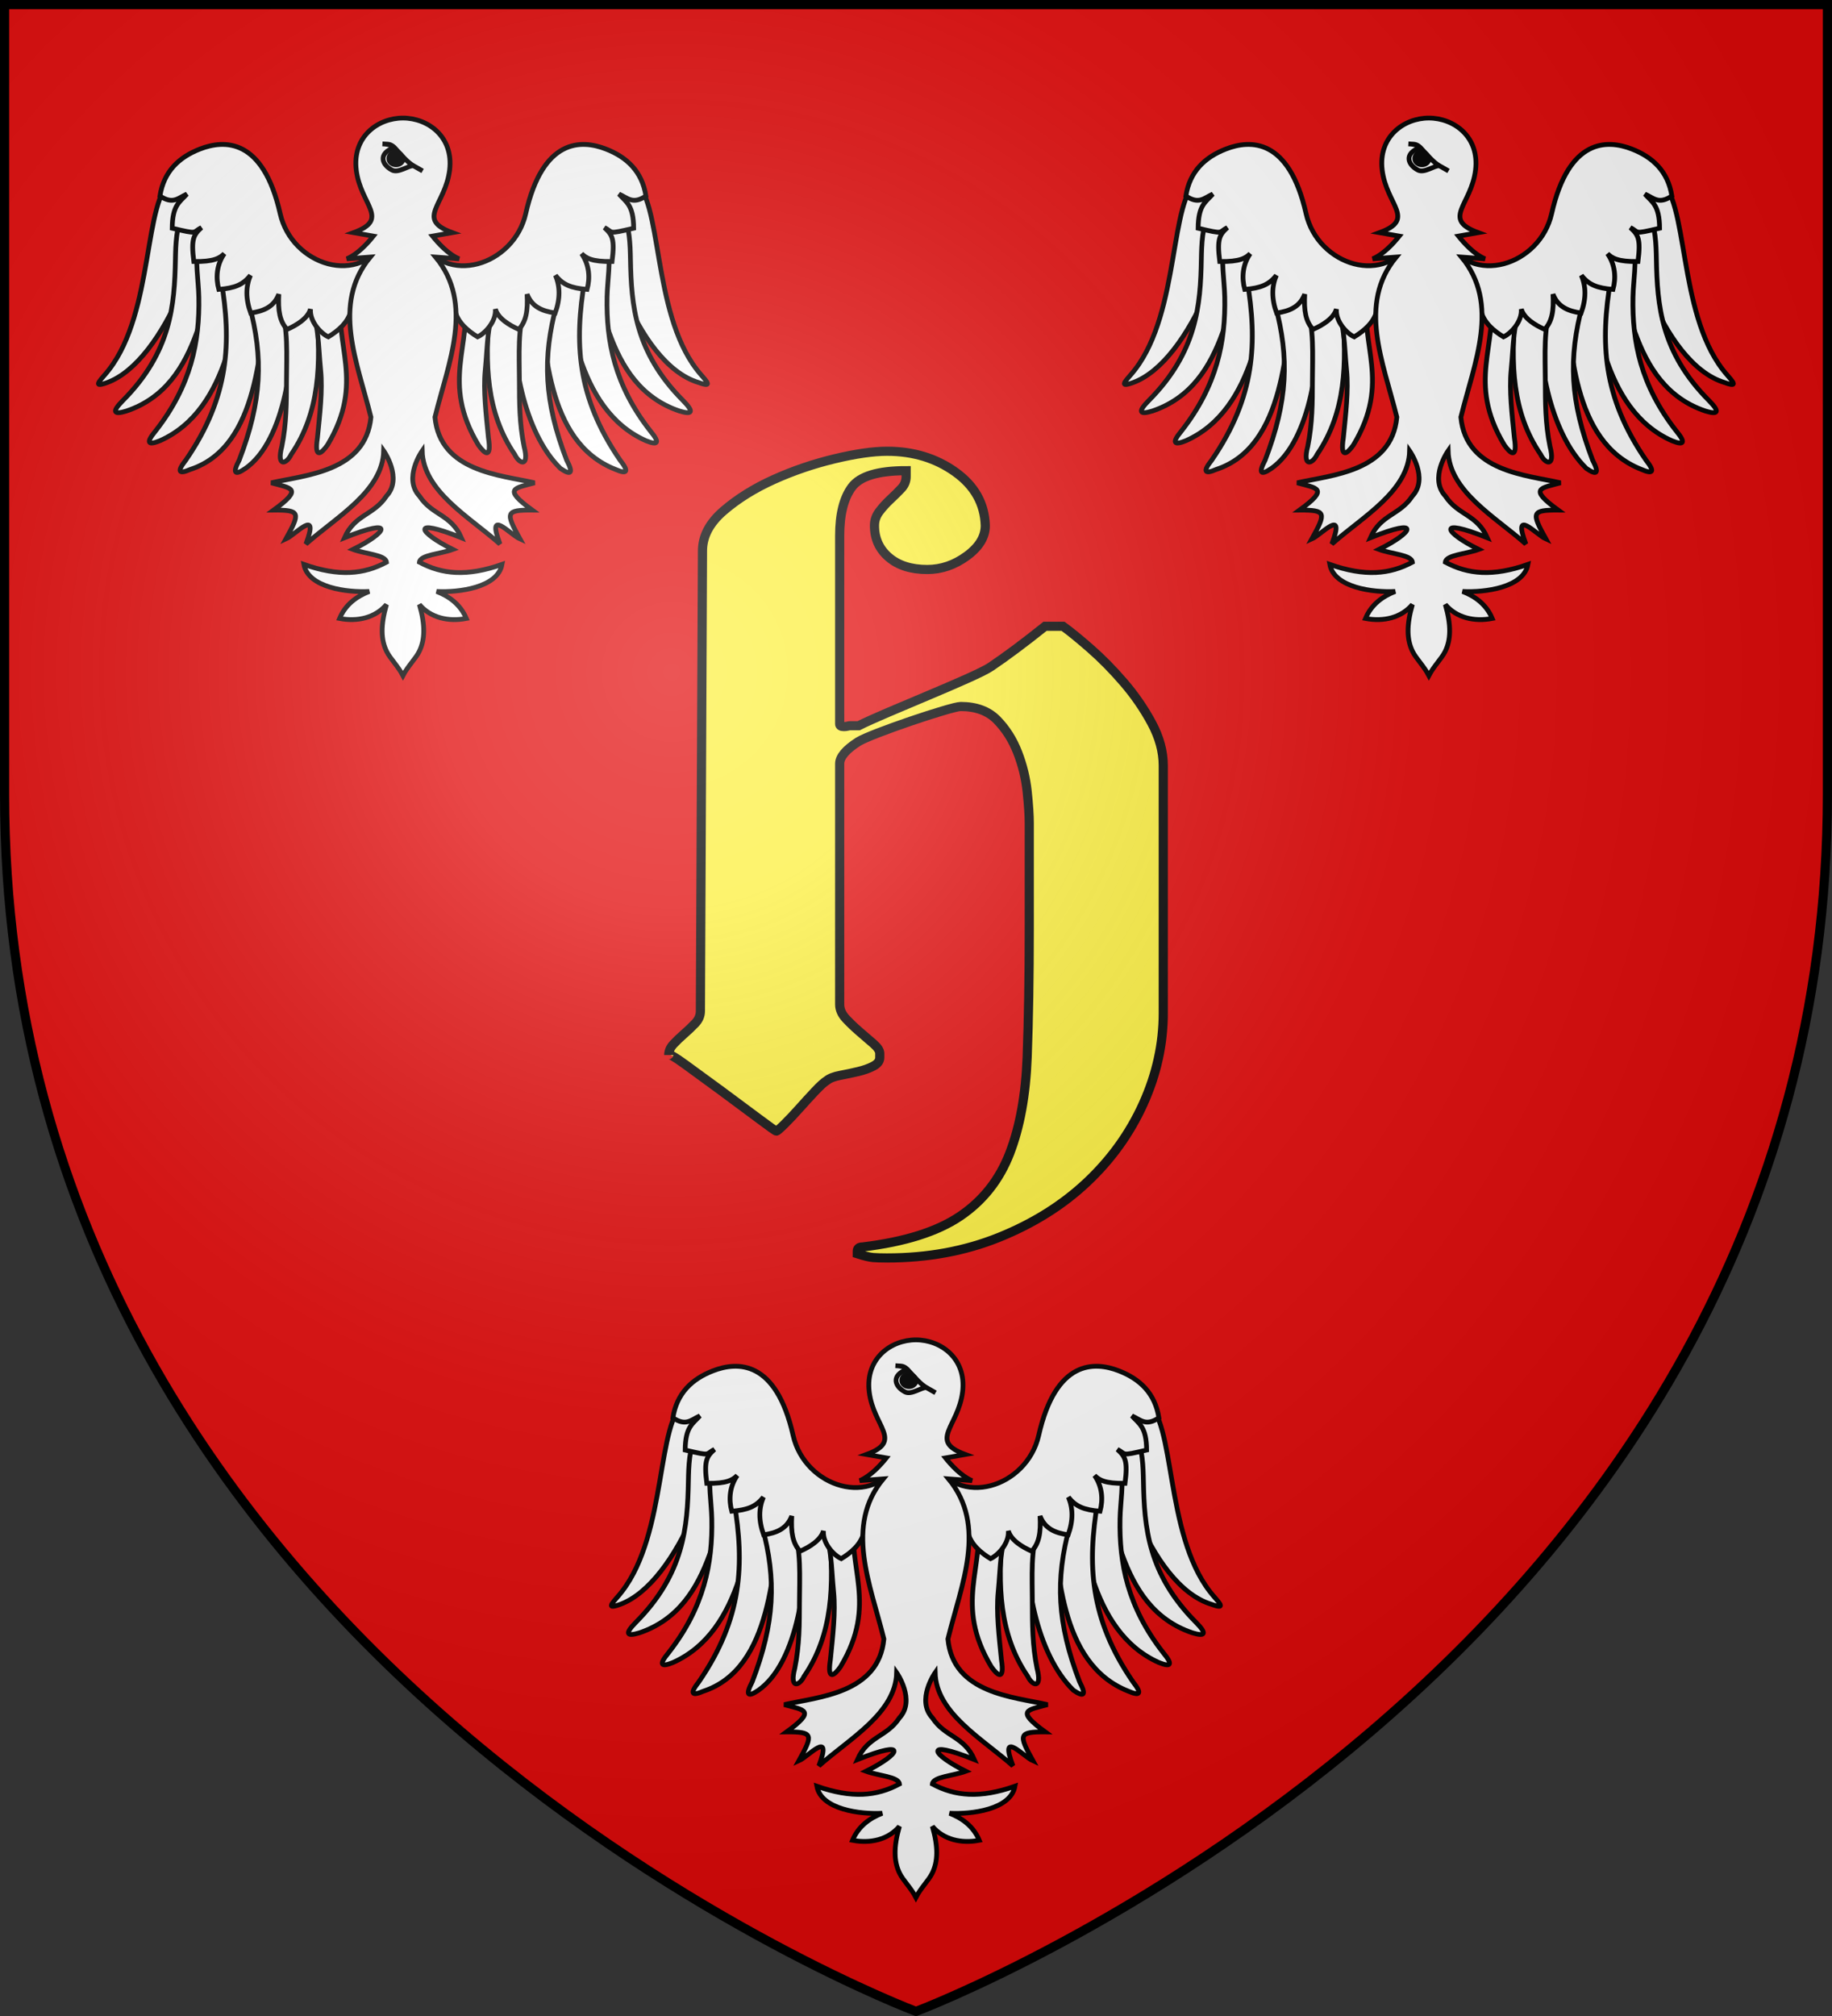
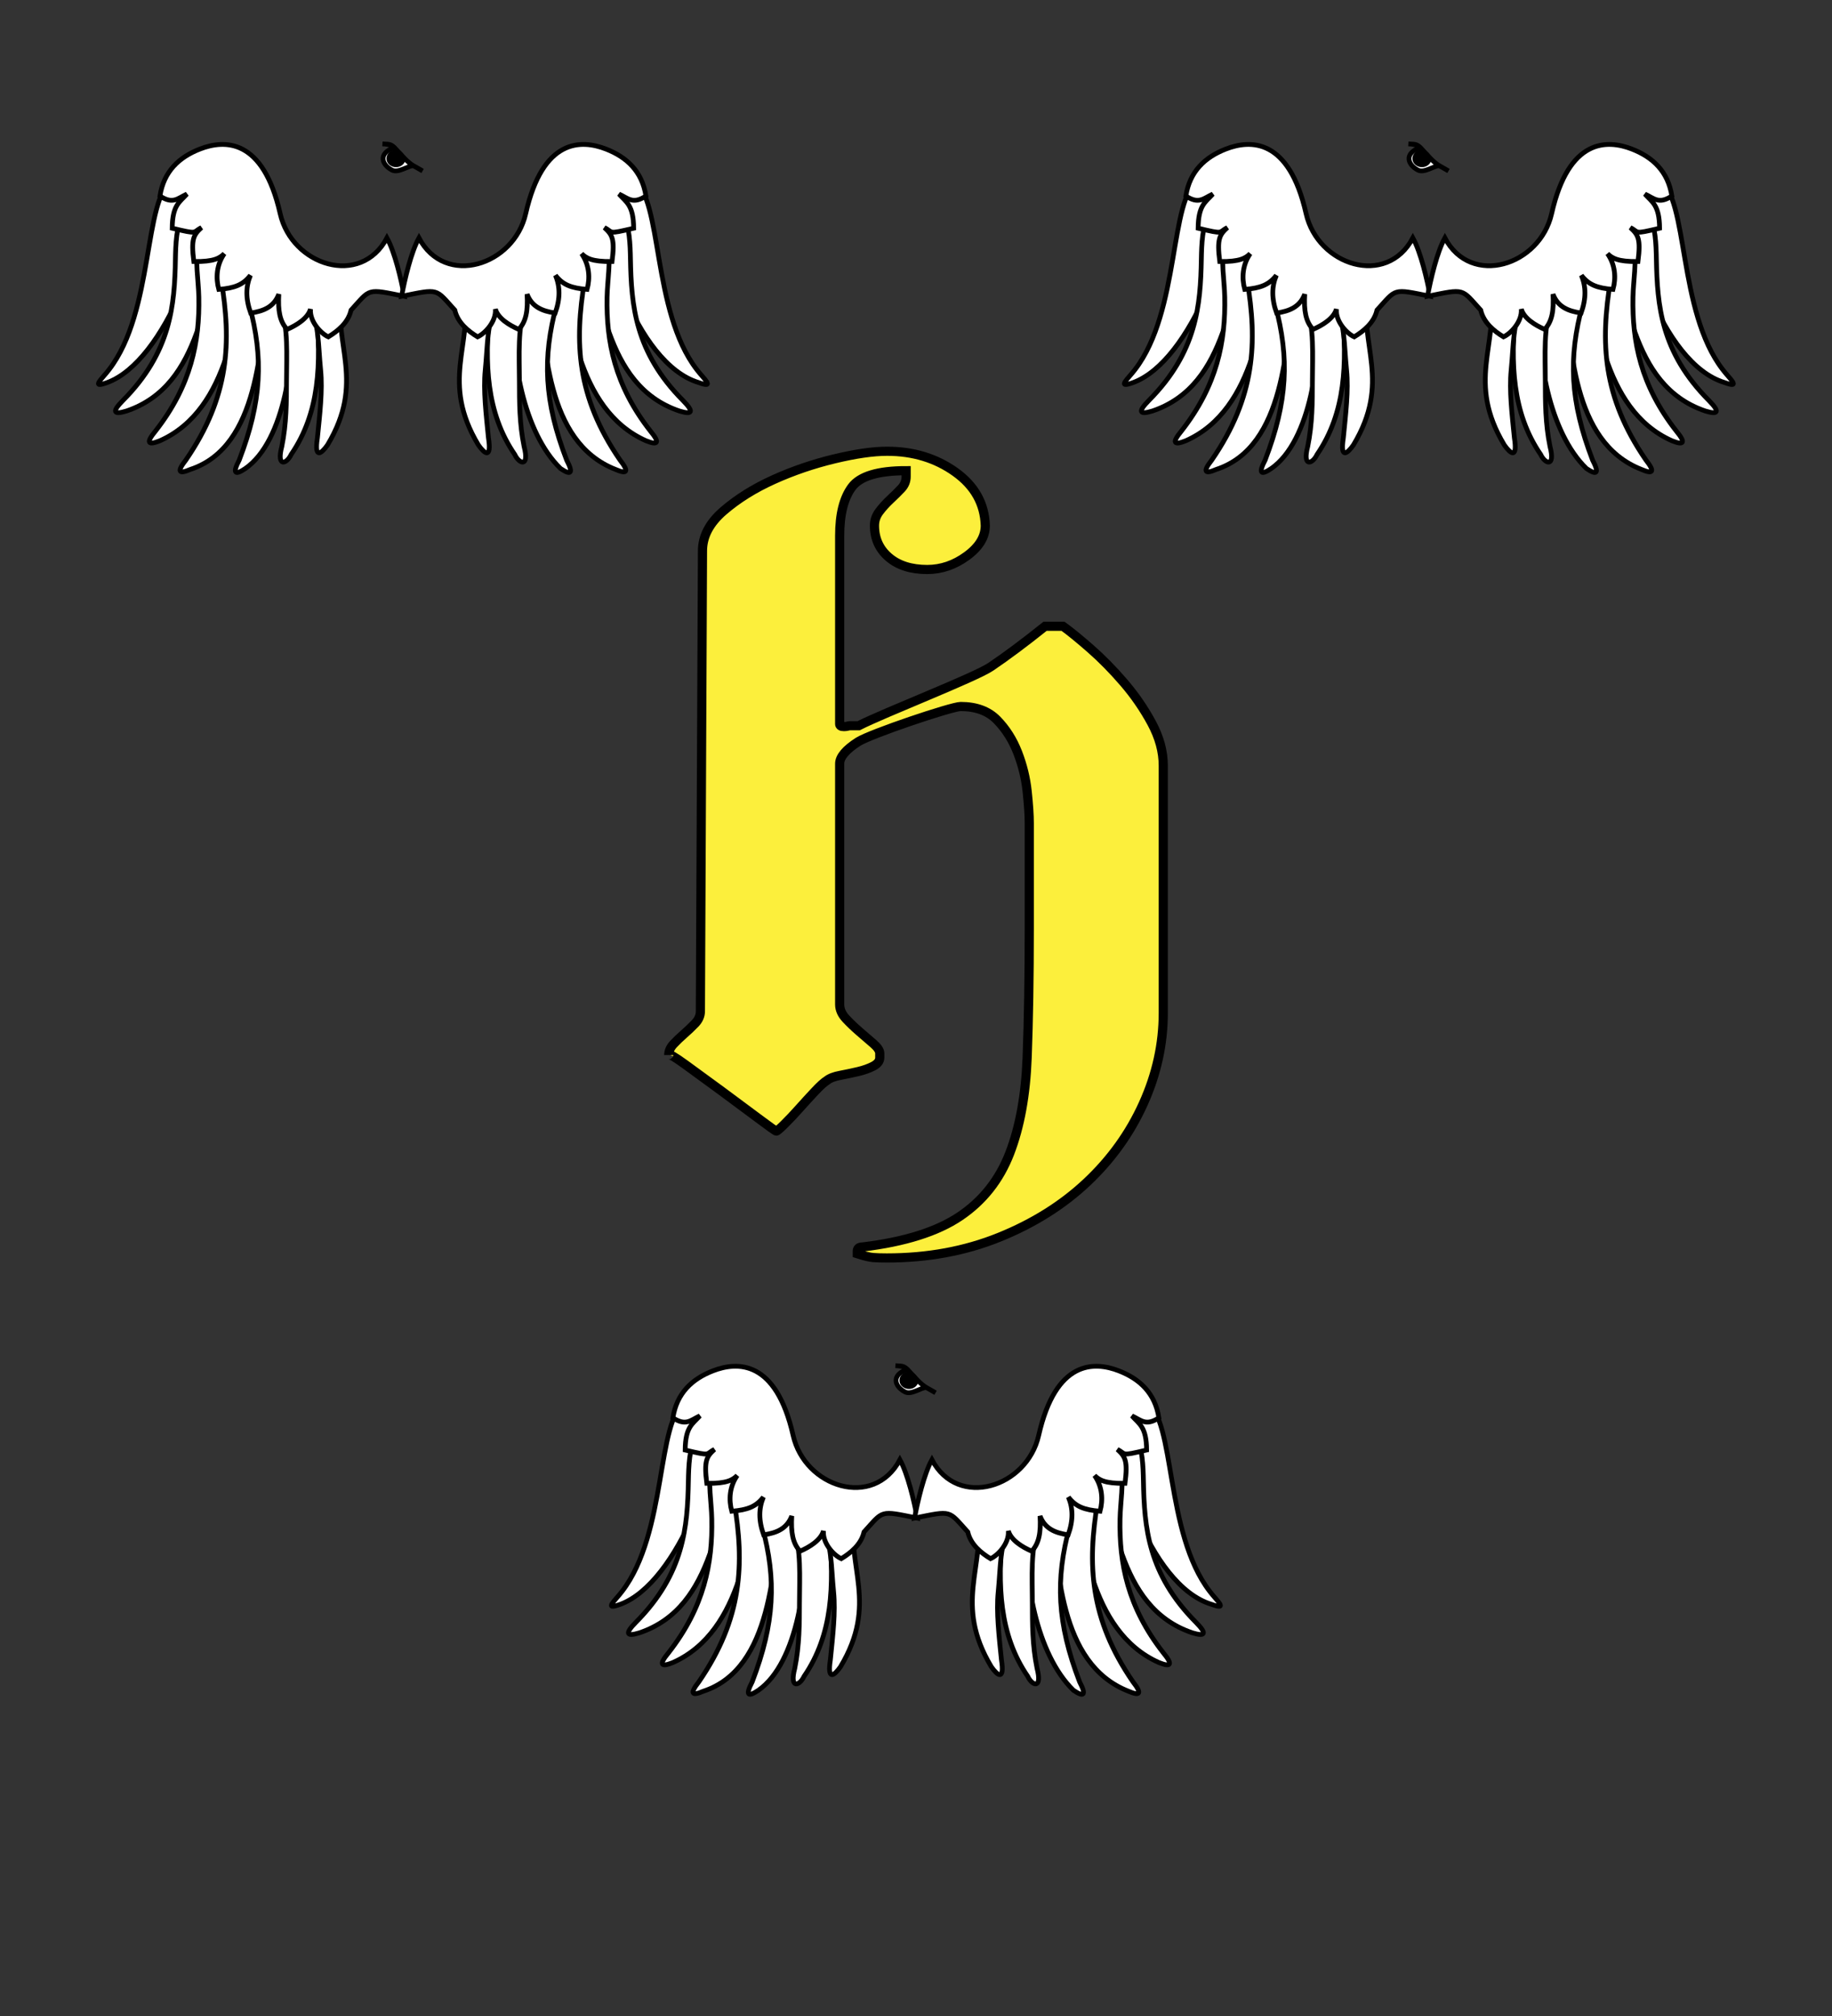
<svg xmlns="http://www.w3.org/2000/svg" xmlns:ns1="http://sodipodi.sourceforge.net/DTD/sodipodi-0.dtd" xmlns:ns2="http://www.inkscape.org/namespaces/inkscape" xmlns:xlink="http://www.w3.org/1999/xlink" width="600" height="660" viewBox="0 0 600 660" id="svg2" ns1:version="0.32" ns2:version="0.46" ns1:docname="Blason_de_la_ville_de_Henriville-A_(Moselle).svg" ns2:output_extension="org.inkscape.output.svg.inkscape" version="1.0">
  <rect x="0" y="0" width="600" height="660" fill="#333333" stroke="none" />
  <ns1:namedview ns2:window-height="977" ns2:window-width="1280" ns2:pageshadow="2" ns2:pageopacity="0.0" guidetolerance="10.0" gridtolerance="10.0" objecttolerance="10.0" borderopacity="1.0" bordercolor="#666666" pagecolor="#ffffff" id="base" showgrid="false" ns2:zoom="1.1863636" ns2:cx="300" ns2:cy="330" ns2:window-x="-4" ns2:window-y="-4" ns2:current-layer="layer4" ns2:object-nodes="true" ns2:window-maximized="1" />
  <defs id="defs4">
    <radialGradient id="Gradient1" gradientUnits="userSpaceOnUse" cx="-80" cy="-80" r="405">
      <stop style="stop-color:#fff;stop-opacity:0.31" offset="0" id="stop7" />
      <stop style="stop-color:#fff;stop-opacity:0.25" offset="0.19" id="stop9" />
      <stop style="stop-color:#6b6b6b;stop-opacity:0.125" offset="0.6" id="stop11" />
      <stop style="stop-color:#000;stop-opacity:0.125" offset="1" id="stop13" />
    </radialGradient>
    <clipPath id="shield_cut">
-       <path id="shield" d="M -298.5,-298.5 L 298.5,-298.5 L 298.5,-40 C 298.5,246.31 0,358.5 0,358.5 C 0,358.5 -298.5,246.31 -298.5,-40 L -298.5,-298.5 z" />
-     </clipPath>
+       </clipPath>
    <g id="s">
      <g id="c">
        <path transform="matrix(0.951,0.309,-0.309,0.951,0,-1)" d="M 0,0 L 0,1 L 0.5,1 L 0,0 z " id="t" />
        <use height="540" width="810" y="0" x="0" id="use2144" transform="scale(-1,1)" xlink:href="#t" />
      </g>
      <g id="a">
        <use height="540" width="810" y="0" x="0" id="use2147" transform="matrix(0.309,0.951,-0.951,0.309,0,0)" xlink:href="#c" />
        <use height="540" width="810" y="0" x="0" id="use2149" transform="matrix(-0.809,0.588,-0.588,-0.809,0,0)" xlink:href="#c" />
      </g>
      <use height="540" width="810" y="0" x="0" id="use2151" transform="scale(-1,1)" xlink:href="#a" />
    </g>
    <linearGradient id="linearGradient2893">
      <stop id="stop2895" offset="0" style="stop-color:white;stop-opacity:0.314;" />
      <stop style="stop-color:white;stop-opacity:0.251;" offset="0.19" id="stop2897" />
      <stop id="stop2901" offset="0.6" style="stop-color:#6b6b6b;stop-opacity:0.125;" />
      <stop id="stop2899" offset="1" style="stop-color:black;stop-opacity:0.125;" />
    </linearGradient>
    <radialGradient ns2:collect="always" xlink:href="#linearGradient2893" id="radialGradient15340" gradientUnits="userSpaceOnUse" gradientTransform="matrix(1.551,0,0,1.35,-152.894,151.099)" cx="285.186" cy="200.448" fx="285.186" fy="200.448" r="300" />
  </defs>
  <g id="layer4" ns2:label="Fond écu" ns2:groupmode="layer" transform="translate(300,300)">
    <use xlink:href="#shield" id="use18" style="fill:#e20909" x="0" y="0" width="600" height="660" />
  </g>
  <g id="layer3" ns2:label="Meubles" ns2:groupmode="layer" transform="translate(300,300)">
    <g id="g11664" transform="matrix(1.562,0,0,1.562,-100.543,137.865)">
      <g transform="translate(-242.137,-297.907)" style="display:inline" ns2:label="Fond écu" id="g11666" />
      <g transform="translate(-242.137,-297.907)" ns2:label="Meubles" id="g11668">
        <g id="g13816">
          <path ns1:nodetypes="cccccc" id="path14673" d="M 258.138,311.507 C 252.024,315.145 254.37,338.817 244.862,351.139 C 243.544,352.927 240.8,355.206 244.485,353.843 C 256.631,349.389 266.517,322.56 265.164,309.438 C 264.111,309.439 262.181,309.367 261.119,309.44 C 259.359,310.129 259.898,310.818 258.138,311.507 z" style="fill:#ffffff;fill-opacity:1;fill-rule:evenodd;stroke:#000000;stroke-width:1;stroke-linecap:butt;stroke-linejoin:miter;stroke-miterlimit:4;stroke-dasharray:none;stroke-opacity:1" ns2:transform-center-x="81.419103" ns2:transform-center-y="-10.853584" />
          <path ns1:nodetypes="cscccccc" id="path14675" d="M 260.411,318.415 C 258.941,320.961 258.835,325.018 258.779,327.998 C 258.599,337.607 257.857,347.469 247.75,357.625 C 245.4,360.003 245.793,360.647 248.509,359.812 C 264.721,354.357 264.497,333.956 269.675,322.543 C 269.285,320.107 269.51,317.74 267.931,316.2 C 266.885,316.315 265.84,316.309 264.792,316.498 C 263.118,317.375 262.085,317.538 260.411,318.415 z" style="fill:#ffffff;fill-opacity:1;fill-rule:evenodd;stroke:#000000;stroke-width:1;stroke-linecap:butt;stroke-linejoin:miter;stroke-miterlimit:4;stroke-dasharray:none;stroke-opacity:1" ns2:transform-center-x="32.50414" ns2:transform-center-y="-7.1189567" />
          <path ns1:nodetypes="cscccccc" id="path14671" d="M 263.506,324.384 C 262.875,328.815 263.611,332.297 263.685,335.942 C 263.874,345.24 262.1,354.425 254.616,363.988 C 252.542,366.482 252.975,367.072 255.532,366.04 C 270.3,359.471 271.742,338.773 273.691,327.315 C 273.112,324.991 272.085,322.774 270.431,321.416 C 269.429,321.614 268.419,321.695 267.421,321.965 C 265.875,322.952 265.052,323.397 263.506,324.384 z" style="fill:#ffffff;fill-opacity:1;fill-rule:evenodd;stroke:#000000;stroke-width:1;stroke-linecap:butt;stroke-linejoin:miter;stroke-miterlimit:4;stroke-dasharray:none;stroke-opacity:1" ns2:transform-center-x="-8.1813582" ns2:transform-center-y="-7.6424899" />
          <path ns1:nodetypes="ccccccc" id="path14677" d="M 268.367,332.312 C 270.563,345.406 270.097,356.803 260.976,370.076 C 259.021,372.555 259.457,373.119 261.919,372.05 C 276.493,367.276 276.531,345.562 278.139,334.362 C 277.516,332.116 277.364,329.985 275.72,328.704 C 274.75,328.923 273.769,329.027 272.805,329.314 C 271.326,330.314 269.846,331.313 268.367,332.312 z" style="fill:#ffffff;fill-opacity:1;fill-rule:evenodd;stroke:#000000;stroke-width:1;stroke-linecap:butt;stroke-linejoin:miter;stroke-miterlimit:4;stroke-dasharray:none;stroke-opacity:1" ns2:transform-center-x="16.400283" ns2:transform-center-y="-1.6707981" />
          <path ns1:nodetypes="ccccccc" id="path14679" d="M 274.264,337.559 C 277.267,348.673 276.892,357.773 272.158,370.091 C 270.697,372.891 271.23,373.364 273.451,371.856 C 281.734,366.079 284.074,348.162 282.973,337.376 C 282.179,334.35 281.108,333.852 278.287,332.645 C 277.374,333.04 276.43,333.324 275.536,333.786 C 274.438,335.379 273.753,335.091 274.264,337.559 z" style="fill:#ffffff;fill-opacity:1;fill-rule:evenodd;stroke:#000000;stroke-width:1;stroke-linecap:butt;stroke-linejoin:miter;stroke-miterlimit:4;stroke-dasharray:none;stroke-opacity:1" />
          <path ns1:nodetypes="csccccc" id="path14681" d="M 280.763,337.415 C 282.484,342.563 282.083,347.877 282.068,353.624 C 282.057,357.886 282.073,362.385 281.088,367.232 C 279.925,371.699 282.104,370.937 283.045,368.92 C 289.067,360.132 289.337,349.777 288.315,338.721 C 288.249,337.149 289.259,335.303 284.689,332.407 C 281.142,333.34 279.704,334.227 280.763,337.415 z" style="fill:#ffffff;fill-opacity:1;fill-rule:evenodd;stroke:#000000;stroke-width:1;stroke-linecap:butt;stroke-linejoin:miter;stroke-miterlimit:4;stroke-dasharray:none;stroke-opacity:1" ns2:transform-center-x="5.0521631" ns2:transform-center-y="-1.5425572" />
          <path style="fill:#ffffff;fill-opacity:1;fill-rule:evenodd;stroke:#000000;stroke-width:1;stroke-linecap:butt;stroke-linejoin:miter;stroke-miterlimit:4;stroke-dasharray:none;stroke-opacity:1" d="M 286.772,337.207 C 288.917,341.446 288.681,345.76 289.229,351.263 C 289.651,355.504 289.041,360.519 288.553,365.442 C 287.85,370.004 289.395,368.745 290.672,366.923 C 298.641,353.653 291.893,346.029 293.604,335.182 C 292.728,333.194 292.022,330.528 287.772,333.756 L 286.772,337.207 z" id="path12997" ns1:nodetypes="csccccc" ns2:transform-center-y="11.246663" ns2:transform-center-x="-0.25406483" />
          <path ns1:nodetypes="csscccccccccccccccc" id="path3971" d="M 303.131,323.53 C 297.631,333.938 283.201,329.305 280.743,318.443 C 277.151,302.573 269.047,302.914 263.929,304.899 C 259.539,306.602 256.348,309.585 255.533,314.745 C 258.283,316.562 259.276,315.213 261.176,314.345 C 259.659,316.055 258.147,316.62 258.106,321.499 C 263.794,322.843 262.244,322.377 264.236,321.372 C 262.602,322.878 262.027,323.695 262.639,328.476 C 266.862,328.551 268.101,327.755 269.025,326.83 C 267.38,329.197 267.228,331.933 267.874,334.323 C 271.215,334.048 272.962,333.363 274.509,331.372 C 273.534,333.675 273.471,336.233 274.56,339.271 C 277.329,338.875 279.457,337.954 280.456,335.323 C 280.26,338.769 280.648,341.046 282.198,342.704 C 284.201,341.825 286.539,340.404 287.104,338.437 C 286.886,341.07 289.322,343.599 290.834,344.267 C 292.785,343.082 295.004,341.319 295.607,338.666 C 299.75,334.128 298.772,334.134 306.767,335.761 C 306.1,332.16 304.785,326.533 303.131,323.53 z" style="fill:#ffffff;fill-opacity:1;fill-rule:evenodd;stroke:#000000;stroke-width:1;stroke-linecap:butt;stroke-linejoin:miter;stroke-miterlimit:4;stroke-dasharray:none;stroke-opacity:1" />
          <path ns2:transform-center-y="-10.853584" ns2:transform-center-x="81.419103" style="fill:#ffffff;fill-opacity:1;fill-rule:evenodd;stroke:#000000;stroke-width:1;stroke-linecap:butt;stroke-linejoin:miter;stroke-miterlimit:4;stroke-dasharray:none;stroke-opacity:1" d="M 354.83,311.507 C 360.944,315.145 358.599,338.817 368.106,351.139 C 369.425,352.927 372.168,355.206 368.484,353.843 C 355.316,349.9 346.451,322.56 347.805,309.438 C 348.858,309.439 350.787,309.367 351.85,309.44 C 353.609,310.129 353.071,310.818 354.83,311.507 z" id="path14890" ns1:nodetypes="cccccc" />
          <path ns2:transform-center-y="-7.1189567" ns2:transform-center-x="32.50414" style="fill:#ffffff;fill-opacity:1;fill-rule:evenodd;stroke:#000000;stroke-width:1;stroke-linecap:butt;stroke-linejoin:miter;stroke-miterlimit:4;stroke-dasharray:none;stroke-opacity:1" d="M 352.557,318.415 C 354.028,320.961 354.133,325.018 354.189,327.998 C 354.37,337.607 355.111,347.469 365.219,357.625 C 367.569,360.003 367.176,360.647 364.46,359.812 C 348.247,354.357 348.471,333.956 343.294,322.543 C 343.684,320.107 343.459,317.74 345.037,316.2 C 346.084,316.315 347.128,316.309 348.176,316.498 C 349.85,317.375 350.884,317.538 352.557,318.415 z" id="path14892" ns1:nodetypes="cscccccc" />
          <path ns2:transform-center-y="-7.6424899" ns2:transform-center-x="-8.1813582" style="fill:#ffffff;fill-opacity:1;fill-rule:evenodd;stroke:#000000;stroke-width:1;stroke-linecap:butt;stroke-linejoin:miter;stroke-miterlimit:4;stroke-dasharray:none;stroke-opacity:1" d="M 349.462,324.384 C 350.094,328.815 349.357,332.297 349.283,335.942 C 349.095,345.24 350.868,354.425 358.353,363.988 C 360.427,366.482 359.994,367.072 357.437,366.04 C 342.668,359.471 341.226,338.773 339.278,327.315 C 339.857,324.991 340.883,322.774 342.537,321.416 C 343.54,321.614 344.55,321.695 345.548,321.965 C 347.093,322.952 347.917,323.397 349.462,324.384 z" id="path14894" ns1:nodetypes="cscccccc" />
          <path ns2:transform-center-y="-1.6707981" ns2:transform-center-x="16.400283" style="fill:#ffffff;fill-opacity:1;fill-rule:evenodd;stroke:#000000;stroke-width:1;stroke-linecap:butt;stroke-linejoin:miter;stroke-miterlimit:4;stroke-dasharray:none;stroke-opacity:1" d="M 344.601,332.312 C 342.406,345.406 342.871,356.803 351.992,370.076 C 353.948,372.555 353.512,373.119 351.049,372.05 C 336.22,366.254 336.437,345.562 334.83,334.362 C 335.452,332.116 335.604,329.985 337.248,328.704 C 338.219,328.923 339.2,329.027 340.164,329.314 C 341.643,330.314 343.122,331.313 344.601,332.312 z" id="path14896" ns1:nodetypes="ccccccc" />
          <path style="fill:#ffffff;fill-opacity:1;fill-rule:evenodd;stroke:#000000;stroke-width:1;stroke-linecap:butt;stroke-linejoin:miter;stroke-miterlimit:4;stroke-dasharray:none;stroke-opacity:1" d="M 338.704,337.559 C 335.702,348.673 336.077,357.773 340.81,370.091 C 342.272,372.891 341.738,373.364 339.517,371.856 C 331.745,364.292 328.894,348.162 329.996,337.376 C 330.79,334.35 331.86,333.852 334.681,332.645 C 335.594,333.04 336.539,333.324 337.433,333.786 C 338.531,335.379 339.216,335.091 338.704,337.559 z" id="path14898" ns1:nodetypes="ccccccc" />
          <path ns2:transform-center-y="-1.5425572" ns2:transform-center-x="5.0521631" style="fill:#ffffff;fill-opacity:1;fill-rule:evenodd;stroke:#000000;stroke-width:1;stroke-linecap:butt;stroke-linejoin:miter;stroke-miterlimit:4;stroke-dasharray:none;stroke-opacity:1" d="M 332.206,337.415 C 330.485,342.563 330.886,347.877 330.901,353.624 C 330.912,357.886 330.895,362.385 331.881,367.232 C 333.044,371.699 330.864,370.937 329.924,368.92 C 323.901,360.132 323.631,349.777 324.653,338.721 C 324.719,337.149 323.709,335.303 328.279,332.407 C 331.826,333.34 333.265,334.227 332.206,337.415 z" id="path14900" ns1:nodetypes="csccccc" />
          <path ns2:transform-center-x="-0.25406483" ns2:transform-center-y="11.246663" ns1:nodetypes="csccccc" id="path14902" d="M 326.197,337.207 C 324.052,341.446 324.288,345.76 323.74,351.263 C 323.318,355.504 323.927,360.519 324.415,365.442 C 325.118,370.004 323.574,368.745 322.297,366.923 C 314.328,353.653 321.075,346.029 319.364,335.182 C 320.241,333.194 320.946,330.528 325.196,333.756 L 326.197,337.207 z" style="fill:#ffffff;fill-opacity:1;fill-rule:evenodd;stroke:#000000;stroke-width:1;stroke-linecap:butt;stroke-linejoin:miter;stroke-miterlimit:4;stroke-dasharray:none;stroke-opacity:1" />
          <path style="fill:#ffffff;fill-opacity:1;fill-rule:evenodd;stroke:#000000;stroke-width:1;stroke-linecap:butt;stroke-linejoin:miter;stroke-miterlimit:4;stroke-dasharray:none;stroke-opacity:1" d="M 309.837,323.53 C 315.337,333.938 329.768,329.305 332.226,318.443 C 335.817,302.573 343.921,302.914 349.039,304.899 C 353.43,306.602 356.621,309.585 357.435,314.745 C 354.686,316.562 353.693,315.213 351.792,314.345 C 353.309,316.055 354.822,316.62 354.862,321.499 C 349.175,322.843 350.725,322.377 348.733,321.372 C 350.367,322.878 350.942,323.695 350.329,328.476 C 346.106,328.551 344.867,327.755 343.944,326.83 C 345.589,329.197 345.741,331.933 345.094,334.323 C 341.753,334.048 340.006,333.363 338.459,331.372 C 339.435,333.675 339.497,336.233 338.409,339.271 C 335.64,338.875 333.512,337.954 332.512,335.323 C 332.709,338.769 332.321,341.046 330.77,342.704 C 328.768,341.825 326.43,340.404 325.865,338.437 C 326.083,341.07 323.647,343.599 322.135,344.267 C 320.183,343.082 317.965,341.319 317.361,338.666 C 313.219,334.128 314.197,334.134 306.201,335.761 C 306.868,332.16 308.184,326.533 309.837,323.53 z" id="path14904" ns1:nodetypes="csscccccccccccccccc" />
-           <path ns1:nodetypes="csccccccccccccccccccscsccccccccccccccccccsc" d="M 306.484,298.407 C 311.705,298.405 317.121,302.292 316.272,309.306 C 315.379,316.681 309.054,319.561 316.833,322.425 L 312.689,323.151 C 313.801,324.54 315.903,326.915 318.262,327.919 L 313.336,327.546 C 321.481,337.405 316.041,349.591 313.198,361.103 C 314.272,372.529 326.972,373.223 334.089,374.862 C 329.901,376.024 327.293,375.986 333.595,380.577 C 327.981,380.544 327.987,381.127 331.022,386.626 C 328.993,385.725 323.891,379.92 326.824,387.687 C 320.362,381.974 310.743,376.643 310.517,368.155 C 310.517,368.155 306.471,373.922 309.939,377.632 C 312.609,381.703 316.568,381.435 318.744,386.374 C 307.824,382.007 309.786,385.259 316.939,388.824 C 314.269,389.804 310.101,389.96 309.939,391.496 C 314.7,394.049 319.881,394.549 327.255,391.962 C 326.366,396.837 318.175,397.878 313.544,397.628 C 316.18,398.657 318.541,400.348 319.771,403.294 C 315.972,404.015 312.276,403.138 309.939,400.375 C 311.196,404.742 311.109,407.749 309.893,410.216 C 309.157,411.709 307.571,413.202 306.484,415.264 C 305.398,413.202 303.811,411.709 303.076,410.216 C 301.859,407.749 301.773,404.742 303.029,400.375 C 300.693,403.138 296.996,404.015 293.197,403.294 C 294.428,400.348 296.789,398.657 299.424,397.628 C 294.793,397.878 286.603,396.837 285.714,391.962 C 293.087,394.549 298.269,394.049 303.029,391.496 C 302.867,389.96 298.7,389.804 296.03,388.824 C 303.183,385.259 305.144,382.007 294.225,386.374 C 296.401,381.435 300.36,381.703 303.029,377.632 C 306.498,373.922 302.452,368.155 302.452,368.155 C 302.225,376.643 292.606,381.974 286.144,387.687 C 289.077,379.92 283.976,385.725 281.946,386.626 C 284.982,381.127 284.987,380.544 279.374,380.577 C 285.675,375.986 283.067,376.024 278.88,374.862 C 285.996,373.223 298.696,372.529 299.77,361.103 C 296.927,349.591 291.487,337.405 299.633,327.546 L 294.706,327.919 C 297.065,326.915 299.168,324.54 300.279,323.151 L 296.135,322.425 C 303.914,319.561 297.59,316.681 296.697,309.306 C 295.847,302.292 301.263,298.405 306.484,298.407 z" style="fill:#ffffff;fill-opacity:1;fill-rule:evenodd;stroke:#000000;stroke-width:1;stroke-linecap:butt;stroke-linejoin:miter;stroke-miterlimit:4;stroke-dasharray:none;stroke-opacity:1" id="path13584" />
          <path style="fill:#ffffff;fill-opacity:1;fill-rule:evenodd;stroke:#000000;stroke-width:1;stroke-linecap:butt;stroke-linejoin:miter;stroke-miterlimit:4;stroke-dasharray:none;stroke-opacity:1" d="M 302.206,303.826 C 303.302,303.944 303.762,303.706 304.692,304.57 C 306.372,306.411 307.51,307.728 308.695,308.408 C 309.443,308.837 310.017,309.149 310.598,309.493 C 310.355,309.361 309.218,308.675 308.669,308.419 C 307.716,308.287 305.551,310.021 304.198,309.315 C 302.017,308.177 301.23,305.838 304.628,304.6 C 304.588,304.309 303.597,303.852 302.206,303.826 z" id="path3979" ns1:nodetypes="ccsccscc" />
          <path style="fill:#000000;fill-opacity:1;fill-rule:evenodd;stroke:#000000;stroke-width:1;stroke-linecap:round;stroke-linejoin:round;stroke-miterlimit:4;stroke-dasharray:none;stroke-dashoffset:0;stroke-opacity:1" d="M 304.41,308.086 C 303.657,307.786 303.323,307.006 303.666,306.345 C 304.008,305.684 305.011,305.193 305.65,305.692 C 306.262,306.17 306.728,306.784 306.395,307.433 C 306.063,308.079 305.209,308.374 304.462,308.106" id="path3981" ns1:nodetypes="csssc" />
        </g>
      </g>
    </g>
    <use x="0" y="0" xlink:href="#g11664" id="use11780" transform="translate(-168,-400)" width="600" height="660" />
    <use x="0" y="0" xlink:href="#g11664" id="use11782" transform="translate(168,-400)" width="600" height="660" />
    <path style="font-size:144px;font-style:normal;font-variant:normal;font-weight:normal;font-stretch:normal;text-align:start;line-height:100%;writing-mode:lr-tb;text-anchor:start;fill:#fcef3c;fill-opacity:1;stroke:#000000;stroke-width:3;stroke-linecap:butt;stroke-linejoin:miter;stroke-opacity:1;font-family:PlainGermanica;-inkscape-font-specification:PlainGermanica" d="M -19.235,109.621 L -19.235,110.448 C -16.936,111.185 -15.21,111.6 -14.056,111.693 C -12.903,111.786 -11.406,111.832 -9.563,111.832 C 3.803,111.832 16.072,109.575 27.245,105.061 C 38.418,100.547 47.978,94.556 55.927,87.089 C 63.876,79.622 70.039,71.051 74.416,61.376 C 78.793,51.701 80.981,41.792 80.981,31.651 L 80.981,-49.358 C 80.981,-53.965 79.714,-58.618 77.179,-63.318 C 74.644,-68.017 71.593,-72.44 68.025,-76.586 C 64.456,-80.731 60.828,-84.417 57.14,-87.643 C 53.452,-90.869 50.455,-93.312 48.149,-94.971 L 42.274,-94.971 C 35.595,-89.627 29.662,-85.205 24.477,-81.703 C 19.291,-78.201 -10.487,-66.65 -18.777,-62.409 L -21.54,-62.409 C -21.772,-62.409 -22.06,-62.362 -22.405,-62.27 C -22.749,-62.177 -23.154,-62.13 -23.618,-62.13 C -24.539,-62.13 -24.999,-62.409 -24.999,-62.966 L -24.999,-124.619 C -24.999,-131.621 -23.674,-136.92 -21.023,-140.515 C -18.372,-144.109 -12.441,-145.906 -3.23,-145.906 L -3.23,-143.974 C -3.231,-142.5 -3.749,-141.209 -4.786,-140.101 C -5.823,-138.993 -7.033,-137.795 -8.414,-136.507 C -9.796,-135.219 -11.005,-133.883 -12.042,-132.499 C -13.08,-131.115 -13.598,-129.594 -13.598,-127.934 C -13.598,-123.699 -12.042,-120.244 -8.931,-117.569 C -5.82,-114.894 -1.613,-113.557 3.688,-113.557 C 8.294,-113.557 12.613,-115.032 16.645,-117.982 C 20.677,-120.933 22.694,-124.25 22.694,-127.934 C 22.462,-135.123 19.178,-140.976 12.843,-145.493 C 6.508,-150.01 -0.924,-152.268 -9.453,-152.268 C -14.059,-152.268 -19.817,-151.438 -26.729,-149.779 C -33.641,-148.12 -40.264,-145.861 -46.599,-143.004 C -52.934,-140.146 -58.406,-136.736 -63.015,-132.773 C -67.624,-128.81 -69.929,-124.433 -69.929,-119.64 L -70.614,31.036 C -70.614,32.516 -71.191,33.855 -72.344,35.053 C -73.497,36.251 -74.708,37.403 -75.977,38.508 C -77.247,39.613 -78.398,40.719 -79.432,41.824 C -80.465,42.929 -80.982,44.126 -80.982,45.414 C -80.982,44.863 -79.198,45.878 -75.629,48.46 C -72.061,51.042 -68.087,53.944 -63.706,57.167 C -59.326,60.391 -55.293,63.384 -51.609,66.149 C -47.925,68.914 -45.966,70.296 -45.734,70.296 C -45.502,70.296 -44.637,69.559 -43.14,68.086 C -41.642,66.612 -40.03,64.907 -38.304,62.972 C -36.578,61.037 -34.85,59.149 -33.12,57.307 C -31.391,55.464 -30.065,54.265 -29.144,53.708 C -28.223,52.971 -26.783,52.419 -24.825,52.05 C -22.867,51.682 -20.909,51.267 -18.951,50.806 C -16.992,50.344 -15.322,49.745 -13.941,49.008 C -12.559,48.271 -11.868,47.352 -11.868,46.249 L -11.868,44.866 C -11.868,43.943 -12.559,42.883 -13.941,41.685 C -15.322,40.486 -16.82,39.196 -18.434,37.812 C -20.047,36.428 -21.545,34.999 -22.927,33.526 C -24.308,32.052 -24.999,30.485 -24.999,28.826 L -24.999,-49.972 C -24.999,-52.182 -22.983,-54.577 -18.951,-57.157 C -14.918,-59.735 11.636,-68.705 14.631,-68.705 C 19.7,-68.705 23.675,-67.231 26.554,-64.284 C 29.434,-61.336 31.68,-57.788 33.294,-53.64 C 34.907,-49.491 35.944,-45.252 36.405,-40.92 C 36.866,-36.589 37.096,-33.133 37.096,-30.551 L 37.096,4.009 C 37.096,19.861 36.866,33.915 36.405,46.171 C 35.944,58.428 34.042,68.888 30.699,77.55 C 27.356,86.213 21.94,93.078 14.452,98.146 C 6.963,103.215 -3.692,106.578 -17.516,108.238 C -18.662,108.238 -19.235,108.699 -19.235,109.621 L -19.235,109.621 z" id="text11871" ns1:nodetypes="ccsssssccsssccsccssccsccssssssscsssssccssssssssssscsssccsssccsssssccsssccc" />
  </g>
  <g id="layer2" ns2:label="Reflet final" ns2:groupmode="layer" transform="translate(300,300)" ns1:insensitive="true">
    <use xlink:href="#shield" id="use22" style="fill:url(#Gradient1)" x="0" y="0" width="600" height="660" />
  </g>
  <g id="layer1" ns2:label="Contour final" ns2:groupmode="layer" transform="translate(300,300)" ns1:insensitive="true">
    <use xlink:href="#shield" style="fill:none;stroke:#000000;stroke-width:3" id="use25" x="0" y="0" width="600" height="660" />
  </g>
</svg>